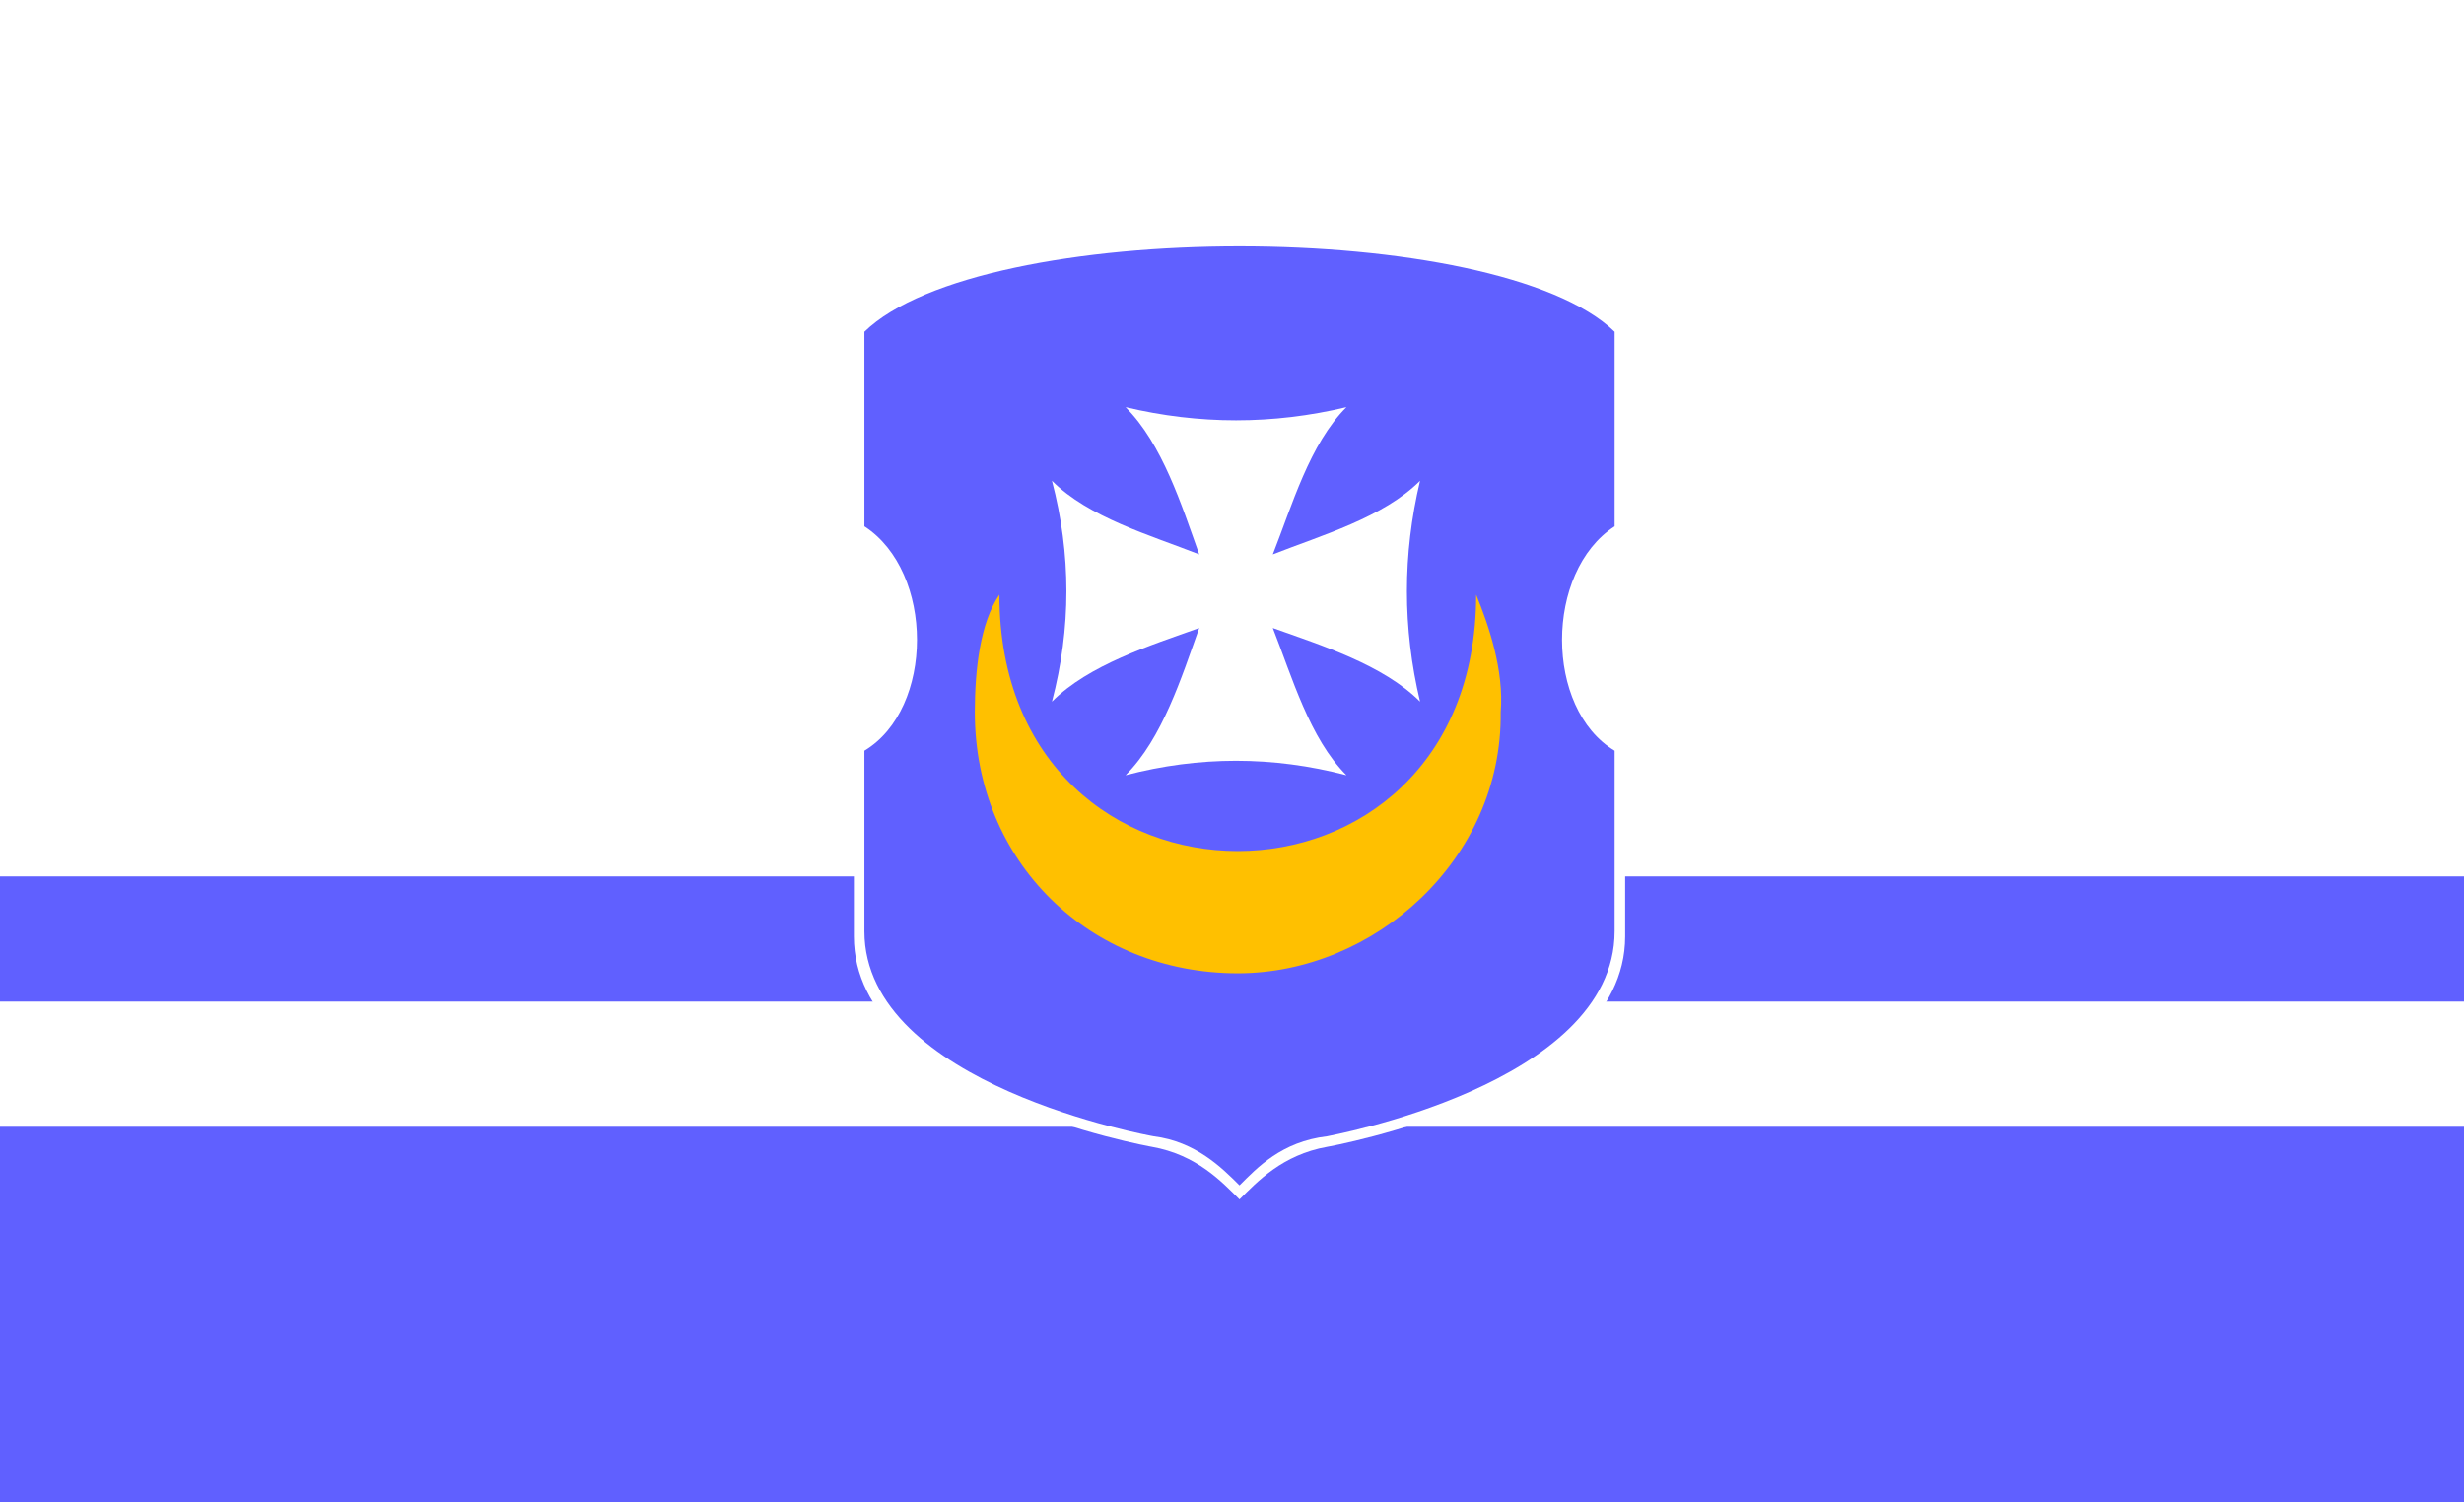
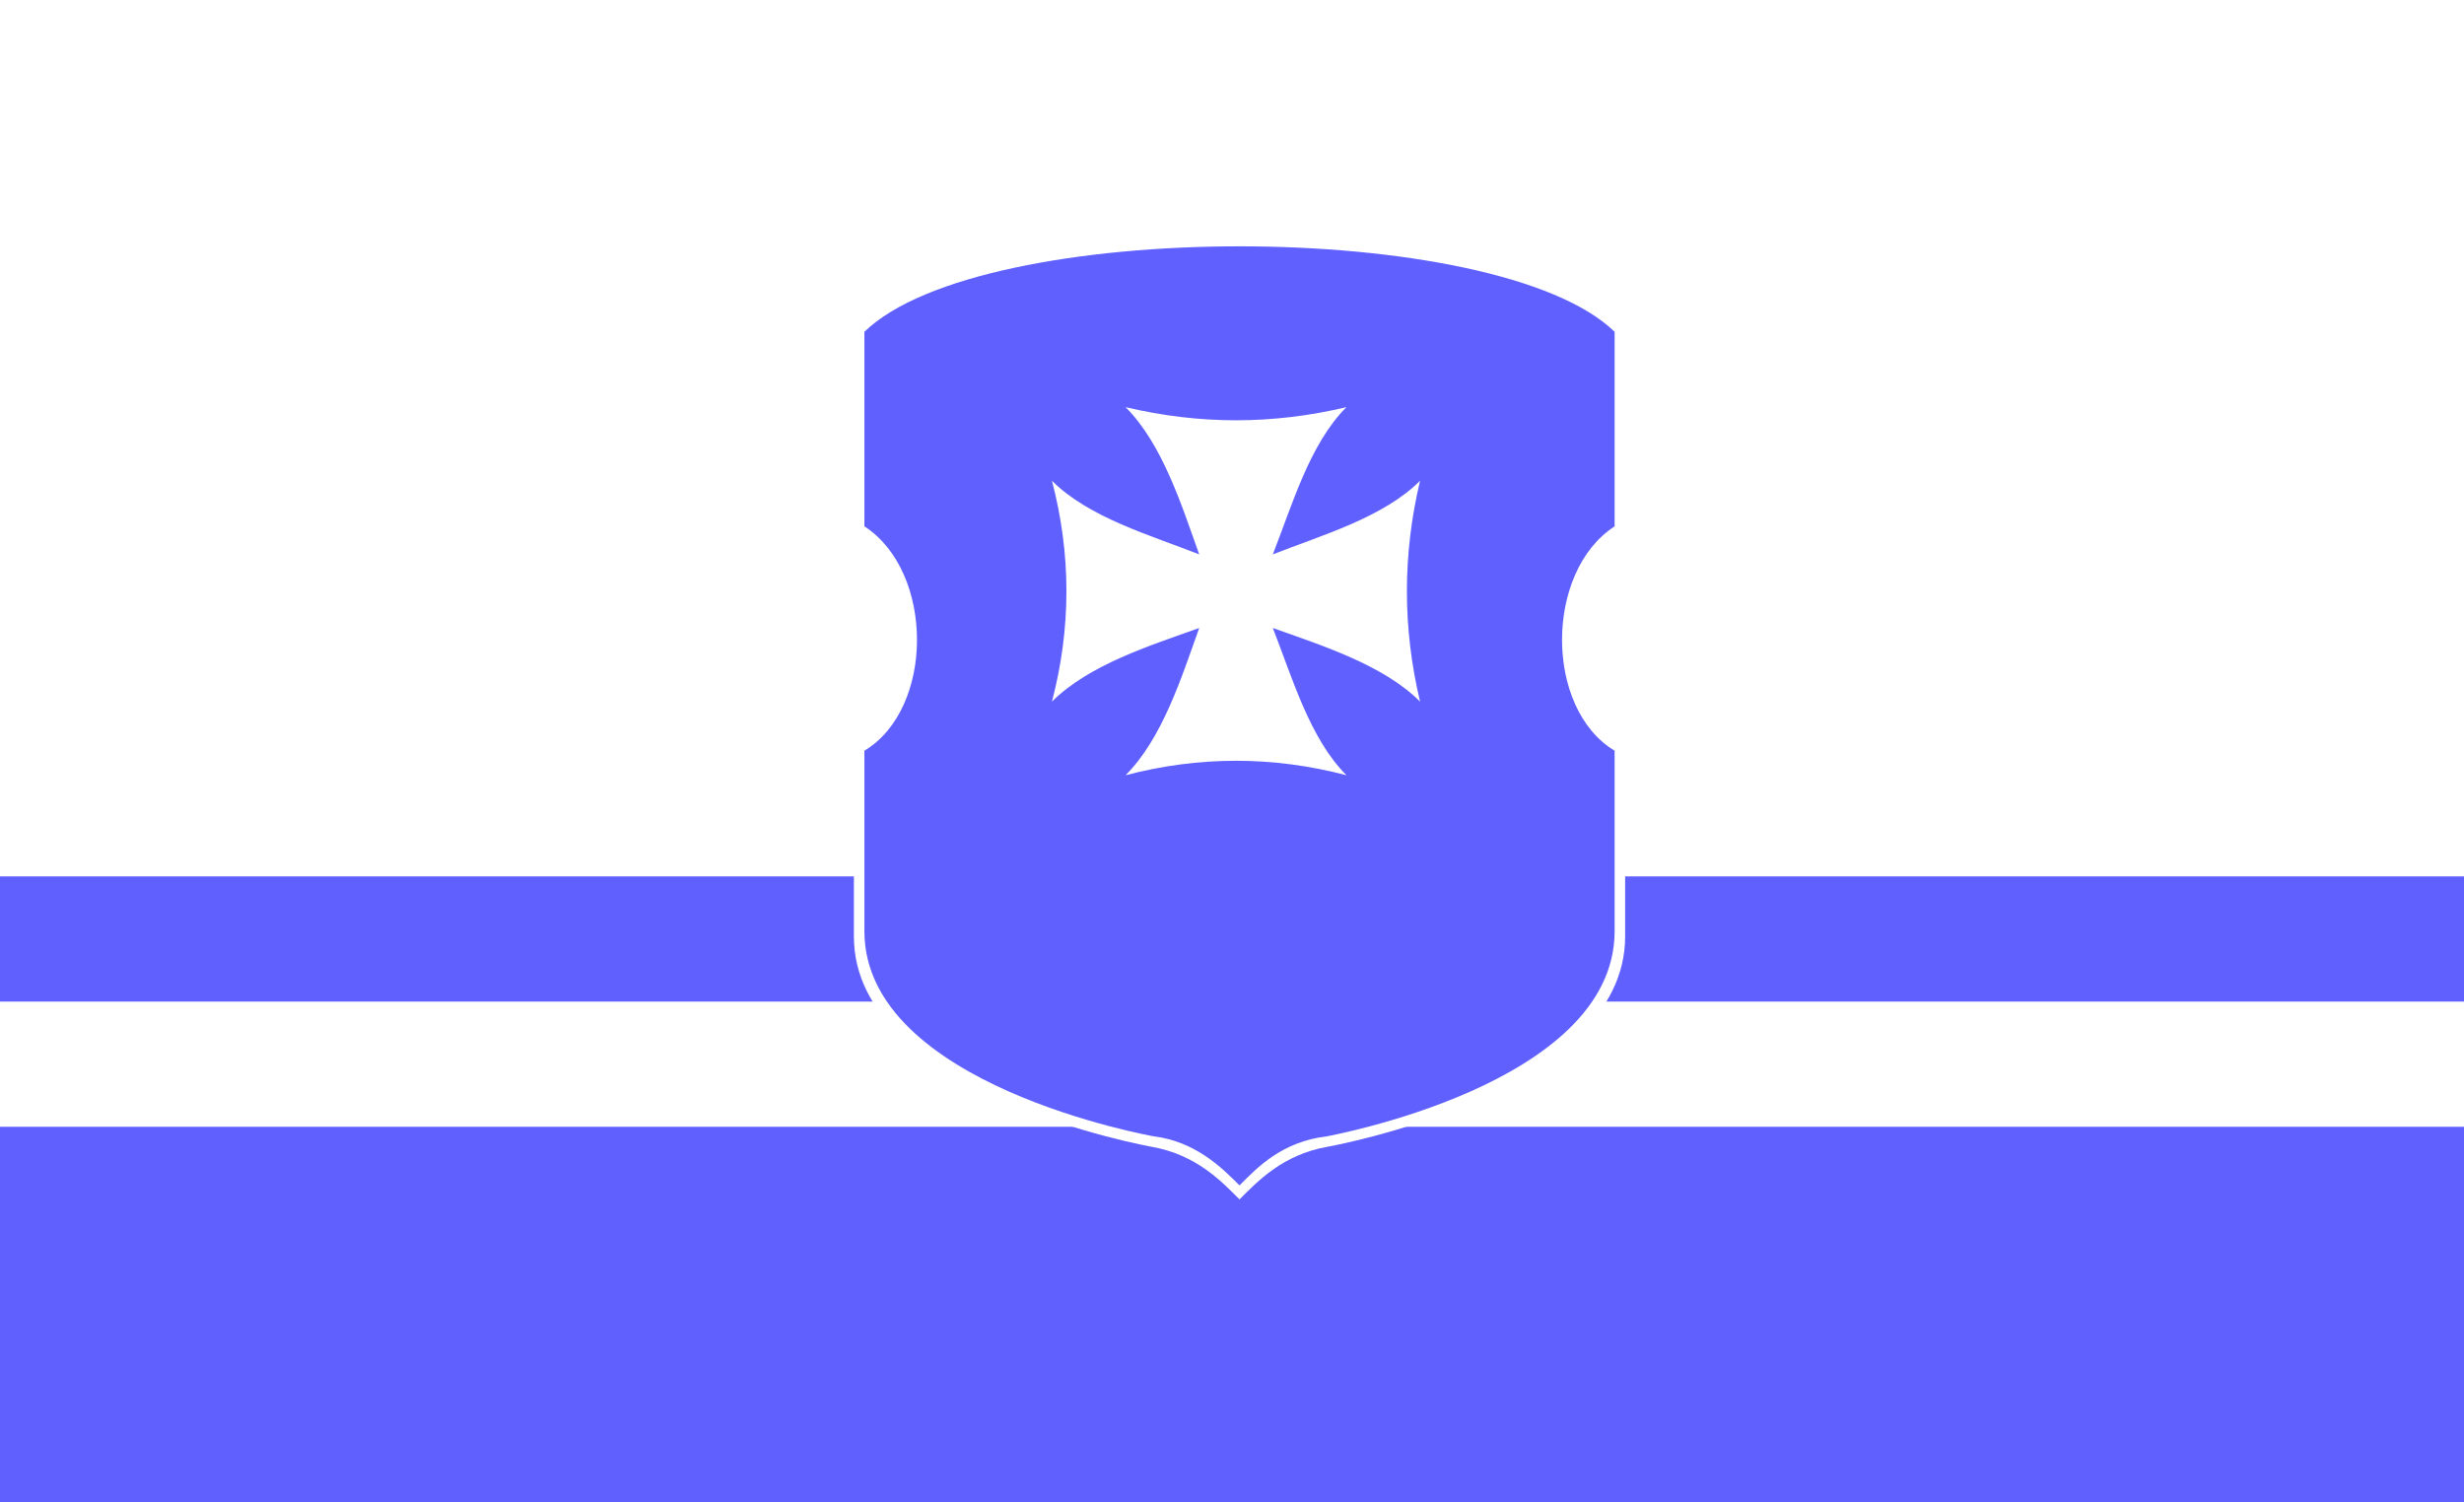
<svg xmlns="http://www.w3.org/2000/svg" version="1.0" width="492" height="300" id="svg2">
  <defs id="defs4" />
  <rect width="492" height="300" x="0" y="0" style="opacity:1;fill:white;fill-opacity:1;fill-rule:nonzero;stroke:none;stroke-width:2;stroke-linecap:round;stroke-linejoin:miter;stroke-miterlimit:4;stroke-dasharray:none;stroke-opacity:1" id="rect1885" />
  <rect width="492" height="75" x="0" y="225" style="fill:#6060ff;stroke:none" id="rect6" />
  <rect width="492" height="25" x="0" y="175" style="fill:#6060ff;stroke:none" id="rect8" />
  <g transform="matrix(0.35,0,0,0.35,160,40)" id="g10">
    <path d="M 30,70 L 30,190 C 70,210 70,290 30,310 L 30,420 C 30,510 200,540 200,540 C 225.5,544.5 240,560 250,570 C 260,560 274.5,544.5 300,540 C 300,540 470,510 470,420 L 470,310 C 430,290 430,210 470,190 L 470,70 C 400,0 100,0 30,70 z " style="fill:white;stroke:none;stroke-width:2" id="path12" />
    <path d="M 36,75 L 36,186 C 76,212 76,290 36,314 L 36,417 C 36,505 201,534 201,534 C 225,537 240,552 250,562 C 260,552 274,537 300,534 C 299,534 464,505 464,417 L 464,314 C 424,290 424,212 464,186 L 464,75 C 397,10 103,10 36,75 z " style="fill:#6060ff;stroke-width:0" id="path14" />
    <path d="M 143,160 C 154,202 154,244 143,286 C 164,265 199,254 227,244 C 217,272 206,307 185,328 C 227,317 269,317 311,328 C 290,307 280,272 269,244 C 297,254 332,265 353,286 C 343,244 343,202 353,160 C 332,181 297,191 269,202 C 280,174 290,139 311,118 C 269,128 227,128 185,118 C 206,139 217,174 227,202 C 199,191 164,181 143,160 z " style="fill:white;stroke-width:0" id="path16" />
-     <path d="M 113,225 C 102,241 99,268 99,292 C 99,378 165,441 249,441 C 327,441 400,376 399,292 C 401,268 392,242 385,225 C 385,420 113,420 113,225 z " style="fill:#ffc000;stroke-width:0" id="path18" />
  </g>
</svg>